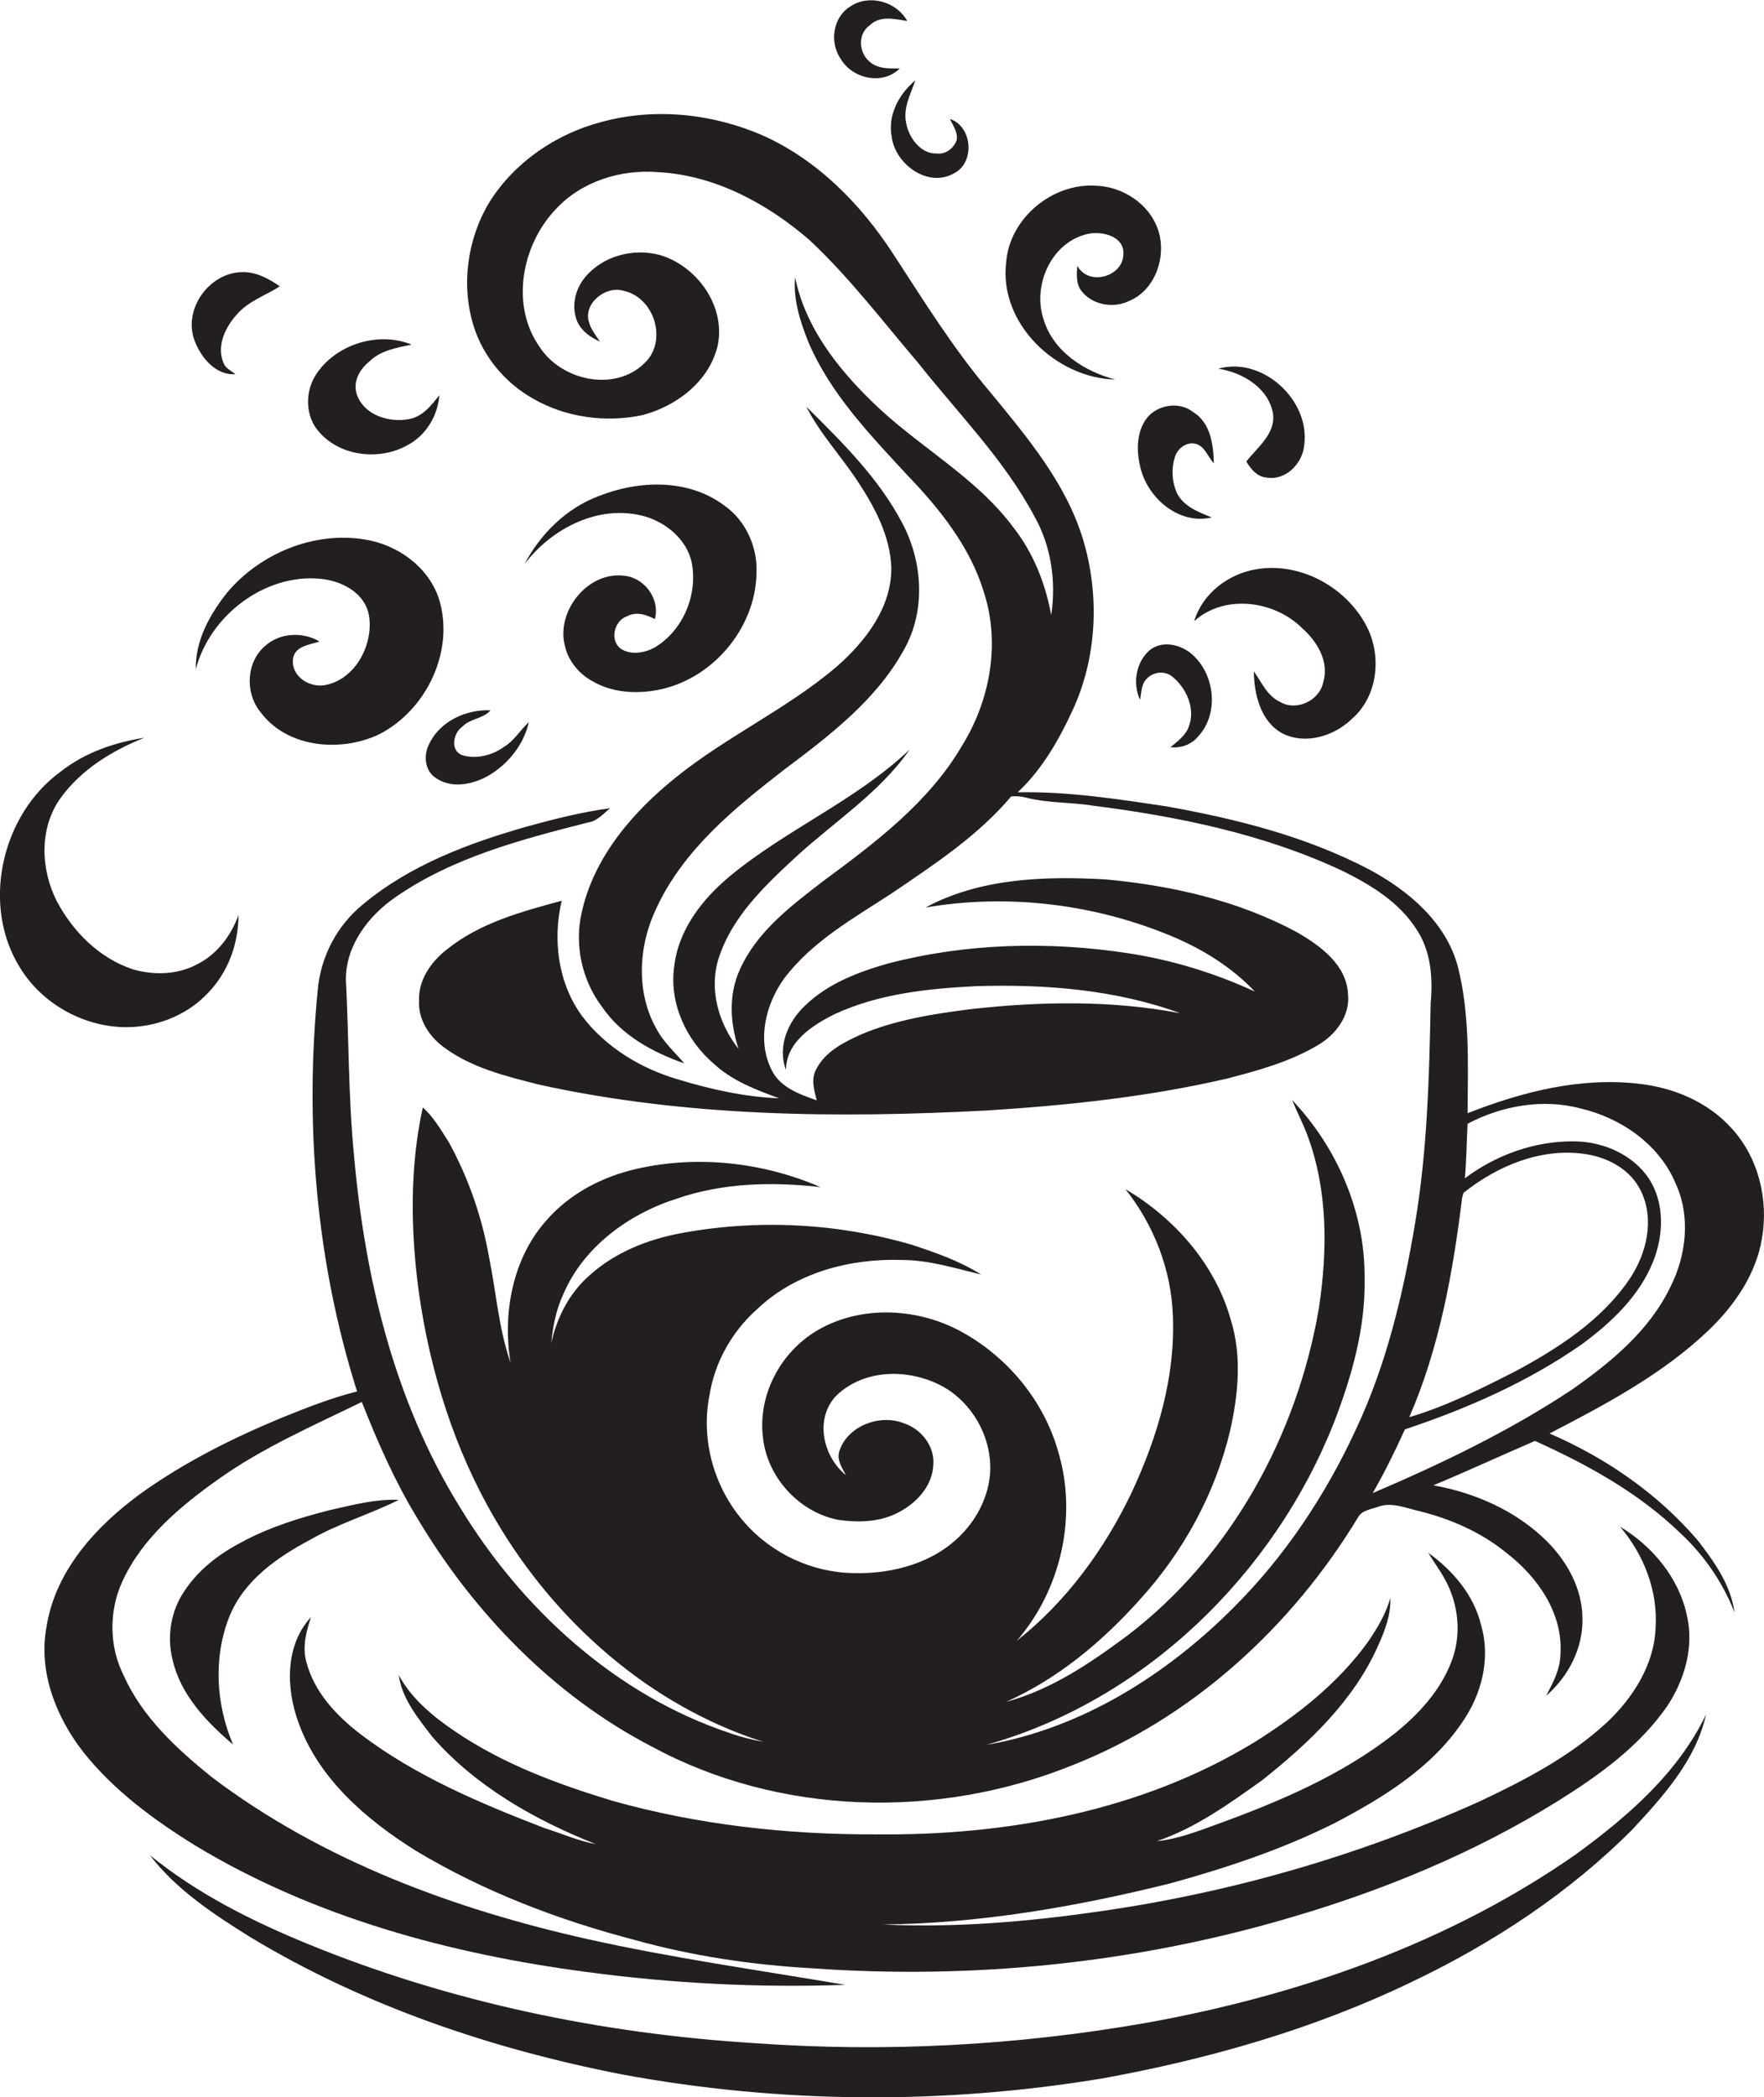
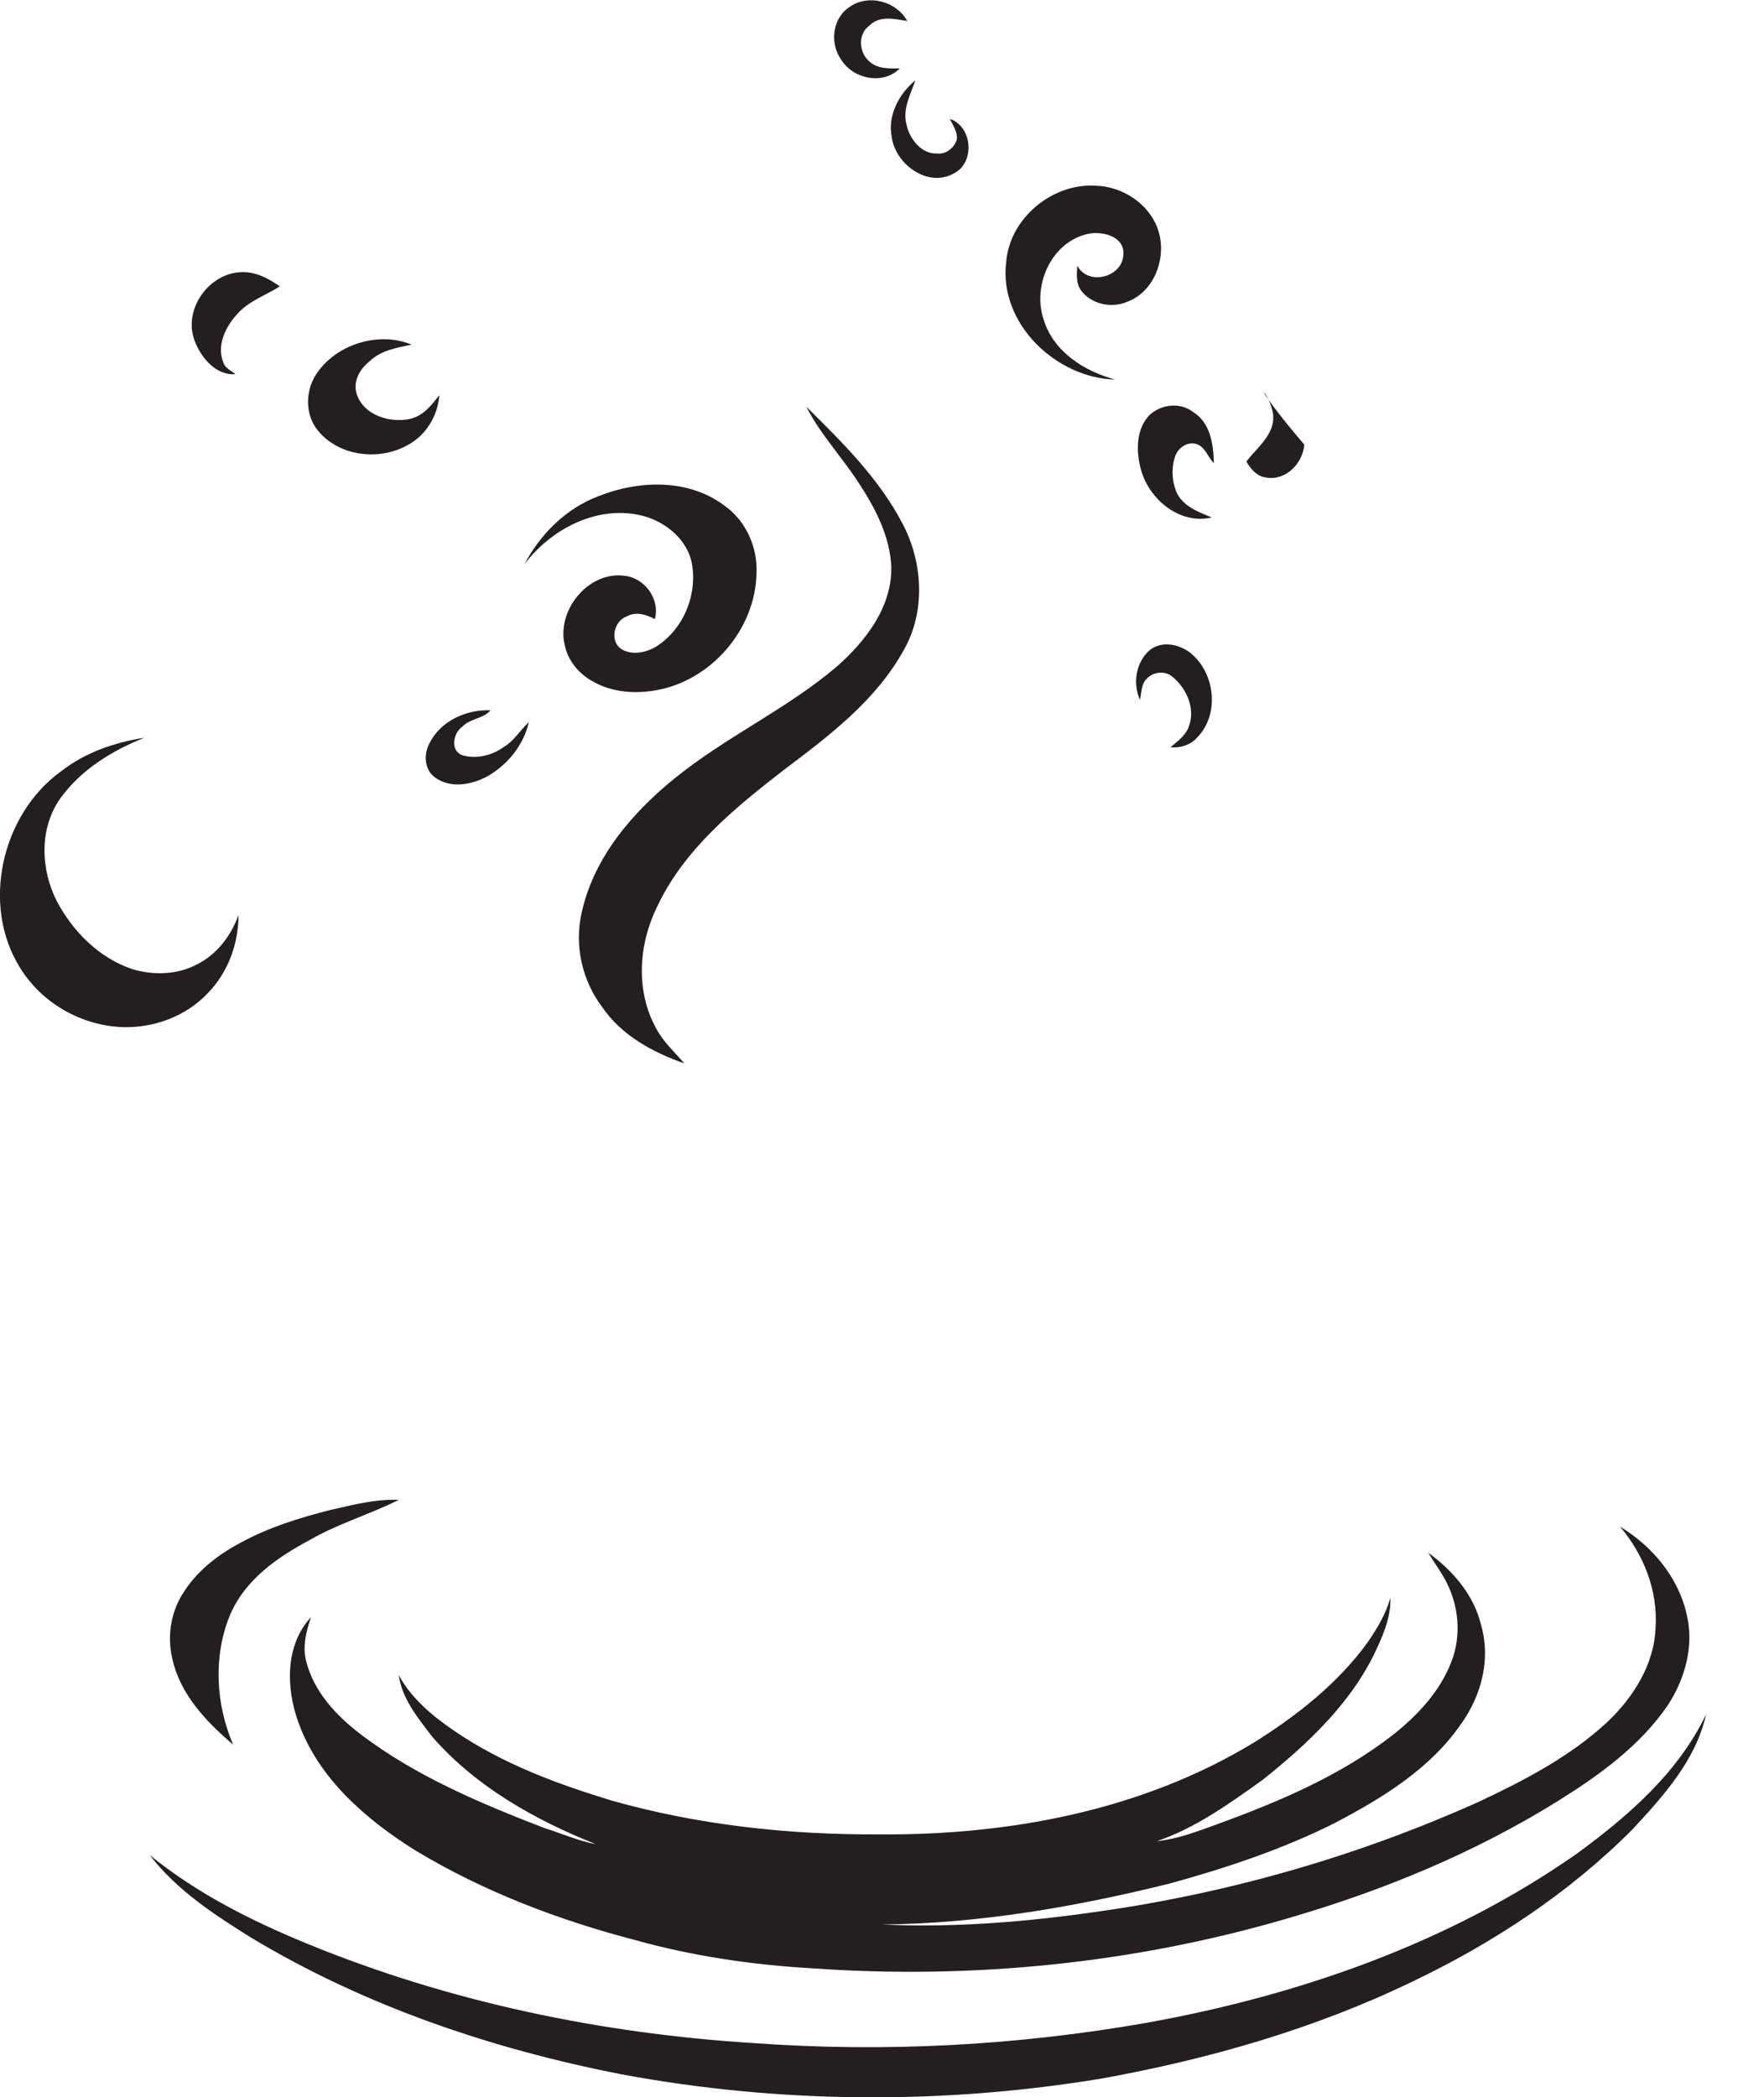
<svg xmlns="http://www.w3.org/2000/svg" version="1.1" id="Layer_1" x="0px" y="0px" viewBox="0 0 520.7 618.9" enable-background="new 0 0 520.7 618.9" xml:space="preserve">
  <g>
    <path fill="#231F20" d="M265.6,20.2c-3,0-6.5,0.2-8.9-2c-3.2-2.6-3.6-8.2,0-10.7c3-3,7.4-1.9,11.1-1.3c-3.2-5.8-11.3-8-16.8-4.3   c-5.3,3.3-6.2,10.8-2.7,15.7C251.8,23.3,260.6,25.2,265.6,20.2z" />
    <path fill="#231F20" d="M263.2,40.3c1,8.1,10.6,15.2,18.3,10.9c6.4-3.1,5.6-13.9-1.1-16.1c0.9,2,2.4,3.9,2,6.2   c-0.8,2.4-3.2,4.3-5.8,4c-4.8,0.2-8.3-4.6-9.1-8.9c-1-4.5,1.3-8.6,2.7-12.7C265.4,27.7,262,33.9,263.2,40.3z" />
-     <path fill="#231F20" d="M520.1,365.4c2-11.5-1.1-24-9.1-32.6c-7-7.7-17.1-11.9-27.3-13c-17.3-2-34.5,2.4-50.5,8.7   c0.1-14.4,0.7-29-2.8-43c-3.4-13.2-14.5-22.6-26-28.8c-18.6-9.8-39.2-15-59.8-18.7c-14.6-2.2-29.4-4.5-44.2-4.2   c7.5-7,12.6-16.2,16.8-25.5c6.7-15.4,7.3-33.1,2.5-49.1c-5.1-16.8-16.6-30.3-27.5-43.6c-10.7-12.6-19.5-26.8-28.5-40.6   c-9.6-14.8-22.5-27.9-38.7-35.1c-14.8-6.4-31.8-8.2-47.5-3.9c-13.3,3.5-25.6,11.8-33,23.6C138,70.3,136,84,139.8,96.2   c2.8,9,9.3,16.8,17.5,21.4c9.6,5.6,21.5,7.2,32.3,4.9c10-2.6,19.6-9.8,22.2-20.3c2.6-11.7-6-23.8-17.2-27c-7.7-2-16.6,0.3-21.8,6.5   c-3.1,3.6-4.3,9-2.3,13.4c1.3,2.7,3.9,4.5,6.6,5.7c-1.2-1.8-2.6-3.5-3.2-5.6c-1.9-5.6,4.9-11,10.1-9.4c9.2,1.9,13.2,14.9,6.2,21.4   c-8.8,8.6-24.5,5.1-30.9-4.8c-8.7-12.3-5.3-30.1,4.7-40.6c7.6-8.3,19.3-11.9,30.3-11c16.7,0.9,32.1,9.2,44.6,20   c11.9,11.1,21.8,24.2,32.3,36.5c11.7,14.8,25.2,28.3,34.1,45c5,8.8,6.5,19.3,5,29.2c-1.7-9.3-5.3-18.4-11.2-25.9   c-11.3-15.2-28.6-24.1-41.9-37.3c-10.3-10-19.6-22.1-22.5-36.5c-0.6,6.6,1.5,13.1,3.9,19.1c6.5,15.3,18.3,27.5,29.4,39.5   c9.6,10,18.5,21.2,22.5,34.6c4.8,15,1.7,31.8-6.5,45c-9.8,16.8-25.7,28.7-41,40c-9.5,7.3-19.6,14.9-24.6,26.1   c-3.4,7.4-2.9,15.8-0.4,23.4c-5.8-7.3-8.8-17.4-5.9-26.6c3.9-12.3,13.6-21.5,22.8-30c11.3-10.4,24.7-18.9,33.6-31.7   c-15.8,15-36.3,23.5-53,37.3c-8.2,6.8-15.3,15.9-16.5,26.8c-1.5,10.8,3.6,21.7,11.7,28.6c5.5,5.1,12.5,7.7,19.3,10.2   c-10.1-0.4-20-2.6-29.6-5.5c-11.1-3.2-21.6-9.5-28.6-18.8c-7.1-9.7-8.7-22.5-6-34c-11.8,3.2-24.1,6.5-33.8,14.3   c-4.7,3.6-8.6,9.1-8.3,15.3c-0.3,5.3,2.9,10.3,7,13.4c8.3,6.3,18.7,8.8,28.6,11.3c43.3,9.5,87.9,9.9,131.9,7.6   c23.8-1.5,47.6-4,70.9-9.4c9.3-2.4,18.8-5,27.1-10c5.2-3.1,9.4-8.7,8.7-15c-0.4-8.5-8-14.1-14.7-18c-17.4-9.5-37.2-14-56.9-15.8   c-17.9-1-37-0.4-53.1,8.3c24.5-4.2,50.2-1,73,8.6c9,3.8,17.5,9.1,24.2,16.2c-11.9-5.5-24.4-9.3-37.3-11.3c-23.5-3.6-47.8-3-70.9,3   c-8.8,2.5-17.8,5.9-24.5,12.4c-5.1,4.7-8.3,12.2-5.7,19c0.1-8.2,7.7-13.1,14.3-16.4c13.1-6.1,27.8-7.6,42-8.3c20.3-0.6,41,1,60.1,8   c-20.4-3.9-41.4-3.5-62-1.2c-10.9,1.4-21.9,3.1-32.1,7.4c-5.1,2.3-10.6,5-13.3,10.2c-1.7,2.9-0.7,6.3,0.1,9.3   c-5.1-1.8-10.9-3.8-13.4-9.1c-4.3-8.7-1.7-19.3,3.8-26.9c8.3-11,20.6-17.8,31.9-25.2c12.5-8.5,25.3-16.9,35.1-28.5   c1.5-0.1,3,0,4.5,0.4c6.3,1.6,12.9,1.3,19.3,2.3c25.3,3.2,50.8,8.4,74,19.3c8.3,4.1,16.7,9.2,21.8,17.2c4.3,6.4,4.9,14.4,4.2,21.9   c-0.4,21.7-1,43.5-4.6,64.9c-3.5,20.9-8.5,41.9-17.6,61.1c-8.9,19.2-20.8,37.1-35.8,52.1c-19.9,20-45.1,35.9-73.2,40.7   c46.8-13.1,85-50.4,102.7-95.2c5.2-13.5,9.3-27.8,9-42.5c0.2-19.5-8.1-38.6-21.4-52.6c1.4,3.4,3.1,6.7,4.4,10.1   c6.2,16.3,6.1,34.3,3.5,51.4c-6.4,37.5-26.1,73.4-56.6,96.6c-10.9,8.1-22.4,15.9-35.7,19.5c15.2-6.8,28.3-17.7,39.3-30   c12.9-14.1,22.4-31.4,26.8-50c2.4-10.6,3.5-21.9,0.3-32.4c-4.5-16.5-16.6-30.3-31.2-38.9c8.4,10.6,13.5,23.7,14,37.2   c0.8,18.1-4.5,35.9-12.1,52.2c-8,16.8-19.3,32.3-34,43.9c13-14.9,18-36.6,12.3-55.7c-4.3-15.4-15.4-28.6-29.5-36   c-12.9-6.7-29.4-7.3-42,0.3c-10.6,6.4-17.2,18.9-15.7,31.3c1.2,11.8,10.7,22.2,22.3,24.4c5.7,0.8,11.8,0.7,17.1-1.9   c5.6-2.7,10.7-7.9,10.9-14.5c0.4-5.3-3.5-10.3-8.4-12c-7.1-3-16.8,0.5-19.3,8c-0.9,2.6,0.7,5,1.9,7.2c-6.8-5.5-9.3-16.6-2.9-23.4   c8.9-8.7,23.8-8.1,33.7-1.4c7.5,5.3,12.1,14.3,11.8,23.5c-0.3,7-3.6,13.8-8.5,18.8c-8.1,8.4-20.3,11.7-31.7,11.4   c-12.2-0.1-24.3-5.7-32.3-14.9c-8.9-10-13-24.2-10.4-37.4c1.5-9.8,6.6-18.9,14-25.5c11.3-10.8,27.4-15.1,42.7-14.6   c8,0,15.7,2.4,23.5,4.3c-6.3-4-13.5-6.5-20.5-8.8c-22-6.4-45.6-7.6-68.1-3.4c-9.7,1.8-19.3,5.6-26.7,12.2   c-6.1,5.2-9.9,12.5-11.6,20.3c0.5-4.9,1.4-9.8,3.5-14.3c5.9-14.1,19.4-23.9,33.6-28.4c13.6-4.7,28.2-5,42.4-3.4   c-16.9-7.3-36.2-9.5-54.2-5.4c-10.2,2.3-19.8,7.3-26.7,15.2c-10,11.2-13,27.4-10.6,42c-3.5-10-4.2-20.6-6.3-30.9   c-2.1-12-6.1-23.6-12-34.3c-2.3-3.5-4.4-7.3-7.6-10.1c-3.9,17.8-3.6,36.3-1.2,54.3c3.3,23.5,10.5,46.6,22.5,67.1   c17.6,30.2,45.6,55.1,79.2,65.8c-3.2-0.6-6.5-1.4-9.6-2.5c-33.9-11.2-61.8-36.8-80.1-67c-19.2-31.1-27.9-67.4-31.1-103.5   c-1.7-17.3-1.5-34.6-2.4-52c0-10.1,6.7-18.8,14.7-24.3c16.9-11.7,37.1-17,56.8-22c2.7-0.4,4.5-2.6,6.5-4.2   c-8.2,1.1-16.2,3.1-24.2,5.3c-17.3,4.9-34.8,11.4-48.8,23.1c-7.6,6.2-12.4,15.3-13.3,25.1c-3.9,39.8-0.5,80.4,11.6,118.6   c-7.6,1.9-14.9,4.8-22.1,7.7c-14.5,6-28.7,13.1-41.6,22.3c-13.2,9.6-25.4,22.8-28,39.6c-2.4,13.1,2.8,26.4,10.8,36.7   c9,11.4,21,20.2,33.3,27.8c35,21.1,75.1,31.9,115.3,37.2c25.3,3.4,50.9,4.7,76.4,3.8c-25.4-4.3-51-7.9-76.1-13.5   C134.1,563.4,95,549,62.5,524.4c-10.3-8.3-20.5-17.7-26-30c-4.3-8.5-4.4-19-0.4-27.7c5.9-12.9,17.2-22.3,28.5-30.3   c13.1-9.3,27.9-15.7,42.2-22.7c4.6,11.7,9.7,23.3,16.2,34c16.7,28.1,40.3,52.6,69.4,67.7c37.7,20.4,84.4,21.5,123.9,5.6   c35.5-13.9,65-40.9,84.6-73.3c1.1-2,3.7-2.3,5.7-3c4.1-1.6,8.3,0.3,12.3,1.2c9.3,2.3,18.2,6.2,25.6,12.2c9.3,7.1,17,18,16.1,30.2   c-0.1,4.4-2.2,8.3-4.2,12.1c6.6-5.7,11-14.2,10.7-23.1c-0.1-8.5-4.5-16.5-10.4-22.4c-9-9-21.2-14.4-33.6-16.6   c10.1-4.2,20-8.8,30-13.1c15.5,7,30.6,15.3,42.9,27.2c7,6.5,12.5,14.5,16,23.4c-1.1-8.1-6-15-10.9-21.3   c-11.8-13.8-27.1-24.3-43.7-31.5c16.6-8.6,33.4-17.5,47-30.5C512.1,385.1,518.4,375.9,520.1,365.4z M431.6,353.4   c0.1-0.4,0.3-1.1,0.4-1.4c9.9-7.9,22.7-13.3,35.6-11.5c6.8,0.9,13.7,4.5,16.8,11c4.1,8.5,1.6,18.6-3.5,26.1   c-8.2,12-20.7,20.1-33.3,26.9c-10.2,5.2-20.5,10.4-31.6,13.7C424.9,397.7,428.9,375.4,431.6,353.4z M493,379.9   c-6.2,12.8-17.5,22.1-28.9,30.1c-18.5,12.3-38.6,21.9-58.9,30.6c3.5-6.1,6.6-12.4,9.5-18.8c18.3-6.1,36.3-14,52.2-25.1   c8.7-6.4,17-14.2,21.1-24.5c3.1-7.8,3.4-17.1-1.2-24.3c-4.8-7.3-13.8-11.1-22.3-11.1c-11.5-0.1-22.9,4-32.1,10.9   c0.5-5.3,0.5-10.7,0.8-16.1c10.1-5.3,22.2-7.5,33.4-4.5c11.9,2.8,23.2,10.6,28,22.1C499.1,358.9,497.8,370.5,493,379.9z" />
    <path fill="#231F20" d="M329.2,112c-9.1-2.4-18.2-8.2-21.1-17.6c-3.4-9.8,1.9-22.4,12.3-25.2c4.3-1.3,11.7,0.3,11.2,6   c-0.3,6.6-10.4,9.3-13.6,3.2c-0.2,2.5-0.4,5.2,1.1,7.3c3.1,4.2,9.3,5.4,14,3.2c8-3.2,11.4-13.4,8.7-21.2   c-2.6-7.6-10.5-12.7-18.4-12.9C310.6,54,298,64.4,297,77.4C294.8,95.5,311.8,111.6,329.2,112z" />
    <path fill="#231F20" d="M69.5,110.4c-1.3-1-3.1-1.8-3.6-3.5c-2-5,0.7-10.5,4.1-14.2c3.4-3.9,8.4-5.5,12.6-8.2   c-3.3-2.3-7-4.3-11.1-4.2c-9.7,0.1-17.5,10.9-14.1,20.1C59.2,105.4,63.7,110.9,69.5,110.4z" />
    <path fill="#231F20" d="M120.4,131.3c5.4-2.9,8.8-8.6,9.3-14.7c-2.3,2.9-4.7,6.1-8.6,7c-6,1.3-13.7-1-15.8-7.3   c-1.2-3.7,0.9-7.4,3.7-9.6c3.3-3.3,8.1-4.1,12.5-5c-9.9-4.1-22.7,0-28.4,9.1c-3,4.9-3,11.7,0.7,16.2   C100,134.7,112,136.1,120.4,131.3z" />
-     <path fill="#231F20" d="M375.8,122.3c0.6,5.9-4.7,9.7-7.9,13.9c1.3,2.2,3.1,4.4,5.8,4.7c5.8,1.1,10.9-4.2,11.3-9.7   c1.7-13.2-12.4-26.1-25.4-22.4C366.8,109.9,374.6,114.5,375.8,122.3z" />
+     <path fill="#231F20" d="M375.8,122.3c0.6,5.9-4.7,9.7-7.9,13.9c1.3,2.2,3.1,4.4,5.8,4.7c5.8,1.1,10.9-4.2,11.3-9.7   C366.8,109.9,374.6,114.5,375.8,122.3z" />
    <path fill="#231F20" d="M336.5,137.4c1.9,9.3,11.3,17.6,21.2,15.3c-3.9-1.6-8.3-3.2-10.3-7.2c-1.5-3.4-1.7-7.4-0.5-10.9   c0.8-2.3,3.2-4.1,5.7-3.7c3,0.5,3.8,3.8,5.7,5.8c-0.1-5.5-1-12-6.1-15.1c-3.8-3-9.4-2.3-12.8,0.8   C335.6,126.2,335.3,132.3,336.5,137.4z" />
    <path fill="#231F20" d="M247,196.7c-14.7,12.5-32.5,20.6-47.5,32.7c-12.7,10.2-24.2,23.5-27.8,39.9c-2.2,9.6,0.1,20,6,27.8   c5.7,8.4,14.9,13.4,24.3,16.7c-2.9-3.4-6.3-6.4-8.4-10.5c-6-10.9-5.1-24.6,0.3-35.6c8-17.1,23-29.3,37.6-40.6   c13.3-10,27.2-20.5,35.4-35.5c6.4-11.4,5.5-25.9-0.6-37.3c-7-13.3-17.8-23.9-28.3-34.3c4.1,8.1,10.5,14.8,15.4,22.4   c4.9,7.4,9.3,15.8,9.7,24.9C263.3,179.2,255.5,189.2,247,196.7z" />
    <path fill="#231F20" d="M213.7,149.1c-10.6-7.9-25.2-7.4-37-2.7c-9.6,3.6-17.2,11.2-21.9,20.1c8.1-10.7,22.2-17.9,35.6-14.1   c6.4,1.9,12.4,6.9,13.8,13.7c1.8,9.5-2.6,20-11,25c-3,1.6-7,2.3-10,0.3c-3.3-2.5-1.9-8.2,1.8-9.5c2.7-1.5,5.7-0.6,8.3,0.8   c1.6-5.9-3-12.2-9-12.8c-10.7-1.4-20.1,10.3-17.6,20.5c1,4.7,4.3,8.6,8.5,10.8c5.5,3.1,12.2,3.6,18.4,2.5   c16.3-2.8,29.4-18,29.7-34.5C223.7,161.6,220.2,153.6,213.7,149.1z" />
-     <path fill="#231F20" d="M107.7,159.2c-15-2.5-30.9,4.1-40.6,15.6c-5.1,6.4-9.5,14.2-9.3,22.7c4.1-15.8,20.3-28.3,36.8-26.7   c6.2,0.6,13,4,14.3,10.7c1.4,8.3-3.6,18.4-12.2,20.5c-4.8,1.4-10.9-2.2-10.2-7.6c0.5-3.8,4.9-4.1,7.8-5.1   c-4.8-2.9-11.5-2.6-15.8,1.1c-5.8,4.7-6.3,13.9-1.7,19.6c7.8,10.7,23.7,12.1,35.1,6.7c14.1-7.2,22.5-24.9,17.6-40.2   C126.3,167.1,117.2,160.7,107.7,159.2z" />
-     <path fill="#231F20" d="M370.7,168c-8.2,1.4-15.8,7.2-18.2,15.3c9-8.1,23.7-6.1,31.9,2.1c4.4,3.9,8,9.8,6.2,15.9   c-1.1,5.5-8,8.7-12.8,5.8c-3.8-1.8-5.4-5.8-7.7-9c0.1,6.8,2,14.8,8.4,18.3c6.9,3.5,15.4,0.8,20.7-4.4c7.4-6.5,8.7-18.1,4.4-26.8   C397.7,173.4,383.9,165.7,370.7,168z" />
    <path fill="#231F20" d="M345.5,220.5c3,0.3,6.1-0.7,8.1-3.1c6.5-6.9,5-19-2.3-24.8c-3.4-2.6-8.6-3.6-12.1-0.6   c-3.9,3.5-4.9,9.7-2.7,14.5c0.5-2.1,0.3-4.6,2-6.2c1.9-2.1,5.5-2.5,7.7-0.5c4.2,3.5,6.8,9.6,4.6,14.9   C349.8,217.2,347.5,218.8,345.5,220.5z" />
    <path fill="#231F20" d="M136.5,214.4c2.3-2.4,6.2-2.3,8.3-4.8c-7.2-0.3-14.9,3.2-18.1,9.9c-1.7,3.2-1.4,7.7,1.7,9.9   c4.6,3.4,10.9,2.2,15.6-0.4c5.9-3.4,10.6-9.2,12.1-15.9c-2.6,2.4-4.4,5.6-7.5,7.4c-3.5,2.5-8.2,3.6-12.3,2.3   C132.8,221.3,133.8,216.3,136.5,214.4z" />
    <path fill="#231F20" d="M61.3,293.1c6-6.1,9.1-14.6,9.1-23.1c-2.2,6.2-6.5,11.8-12.5,14.7c-5.8,3-12.7,3.1-18.8,1.3   c-9.8-3.3-17.5-11-22.3-20c-4.8-9.4-5.3-21.5,1-30.4c6.1-8.5,15.3-14.1,24.8-17.9c-8.9,1.4-17.6,4.4-24.7,10   C0.4,240.4-5.7,267.2,6,285.7c6.4,10.4,18.3,17.1,30.5,17.4C45.7,303.3,55,299.8,61.3,293.1z" />
    <path fill="#231F20" d="M91.5,454.4c8.3-4.8,17.6-7.5,26.2-11.8c-6.9-0.3-13.6,1.5-20.3,3c-9,2.3-18.1,5.1-26.3,9.6   c-6.5,3.4-12.5,8-16.6,14.2c-4,5.8-5.3,13.3-3.6,20.2c2.3,10.4,10,18.5,17.9,25.2c-5.1-11.9-5.9-25.9-1-38   C72.2,466.2,81.9,459.5,91.5,454.4z" />
    <path fill="#231F20" d="M122.7,546.1c20.1,12.1,42.2,20.5,64.8,26.4c16.9,4.7,34.4,7.3,51.9,8.3c47.4,3.4,95.4-1.4,141-14.8   c27.8-8.1,54.8-19.2,79.4-34.5c12.2-7.6,24.3-16.3,32.5-28.3c5.1-7.8,7.8-17.5,5.6-26.7c-2.4-11-10.2-20.3-19.7-26   c7,8.2,11.2,18.9,10.5,29.8c-0.4,10.9-6.6,20.6-14.3,27.9c-10.9,10.1-24.3,17.1-37.7,23.4c-35.6,16-73.4,26.9-112,32.4   c-21.3,3.1-42.8,4.9-64.2,3.9c28.6-0.3,57-5.2,84.8-12.1c16.7-4.6,33.3-10.1,48.8-17.9c14.1-7.4,28.3-16.1,37.4-29.5   c5.8-8.2,8.6-18.9,5.7-28.8c-2.1-8.9-8.3-16.1-15.6-21.4c1.6,2.7,3.5,5.2,5,8c4,7.3,4.9,16.4,1.8,24.2c-3.3,8.6-9.7,15.5-16.8,21.2   c-15.5,12.2-33.9,20-52.3,26.7c-5.8,2.1-11.7,4.4-17.8,5c11.5-3.9,21.4-11.1,31.1-18c13.7-10.9,27-23.4,34.2-39.7   c2-4.4,3.8-9.1,3.6-14.1c-1.3,4.8-3.9,9-6.6,13c-8.8,12.2-20.9,21.7-33.5,29.6c-33.3,20.3-73,27.6-111.6,27.2   c-26.3,0.1-52.6-2.8-77.9-9.9c-16.2-4.9-32.4-10.9-46.5-20.5c-6.5-4.4-12.8-9.6-16.6-16.6c1,7.1,5.7,12.7,9.9,18.2   c12.8,14.7,30.4,24.6,48.3,31.7c-5.3-1-10.2-3.2-15.3-4.8c-18.9-7.3-37.9-15.3-54.1-27.6c-7.2-5.5-13.8-12.5-16.1-21.5   c-1.2-4.4,0-8.9,1.4-13.1c-7.7,8.3-7.4,21-3.7,31.1C94,524.8,108,536.9,122.7,546.1z" />
    <path fill="#231F20" d="M465.3,547.1c-37.6,26.3-81.9,41.7-126.8,49.8c-38.2,6.7-77.2,8.8-115.9,6c-45-2.8-89.8-12.1-131.6-29.2   c-16.6-6.8-32.8-14.9-46.8-26.3c7.9,10.3,18.9,17.5,29.8,24.3c33.5,20.2,71.1,32.9,109.4,40.4c46.8,8.7,95.2,9,142.1,1.2   c31.4-5.7,62.5-14.6,91.3-28.5c23.9-11.4,46.4-26.2,65.1-45c9.1-9.8,18.7-20.4,21.7-33.9C495.3,523.2,480.5,536,465.3,547.1z" />
  </g>
</svg>